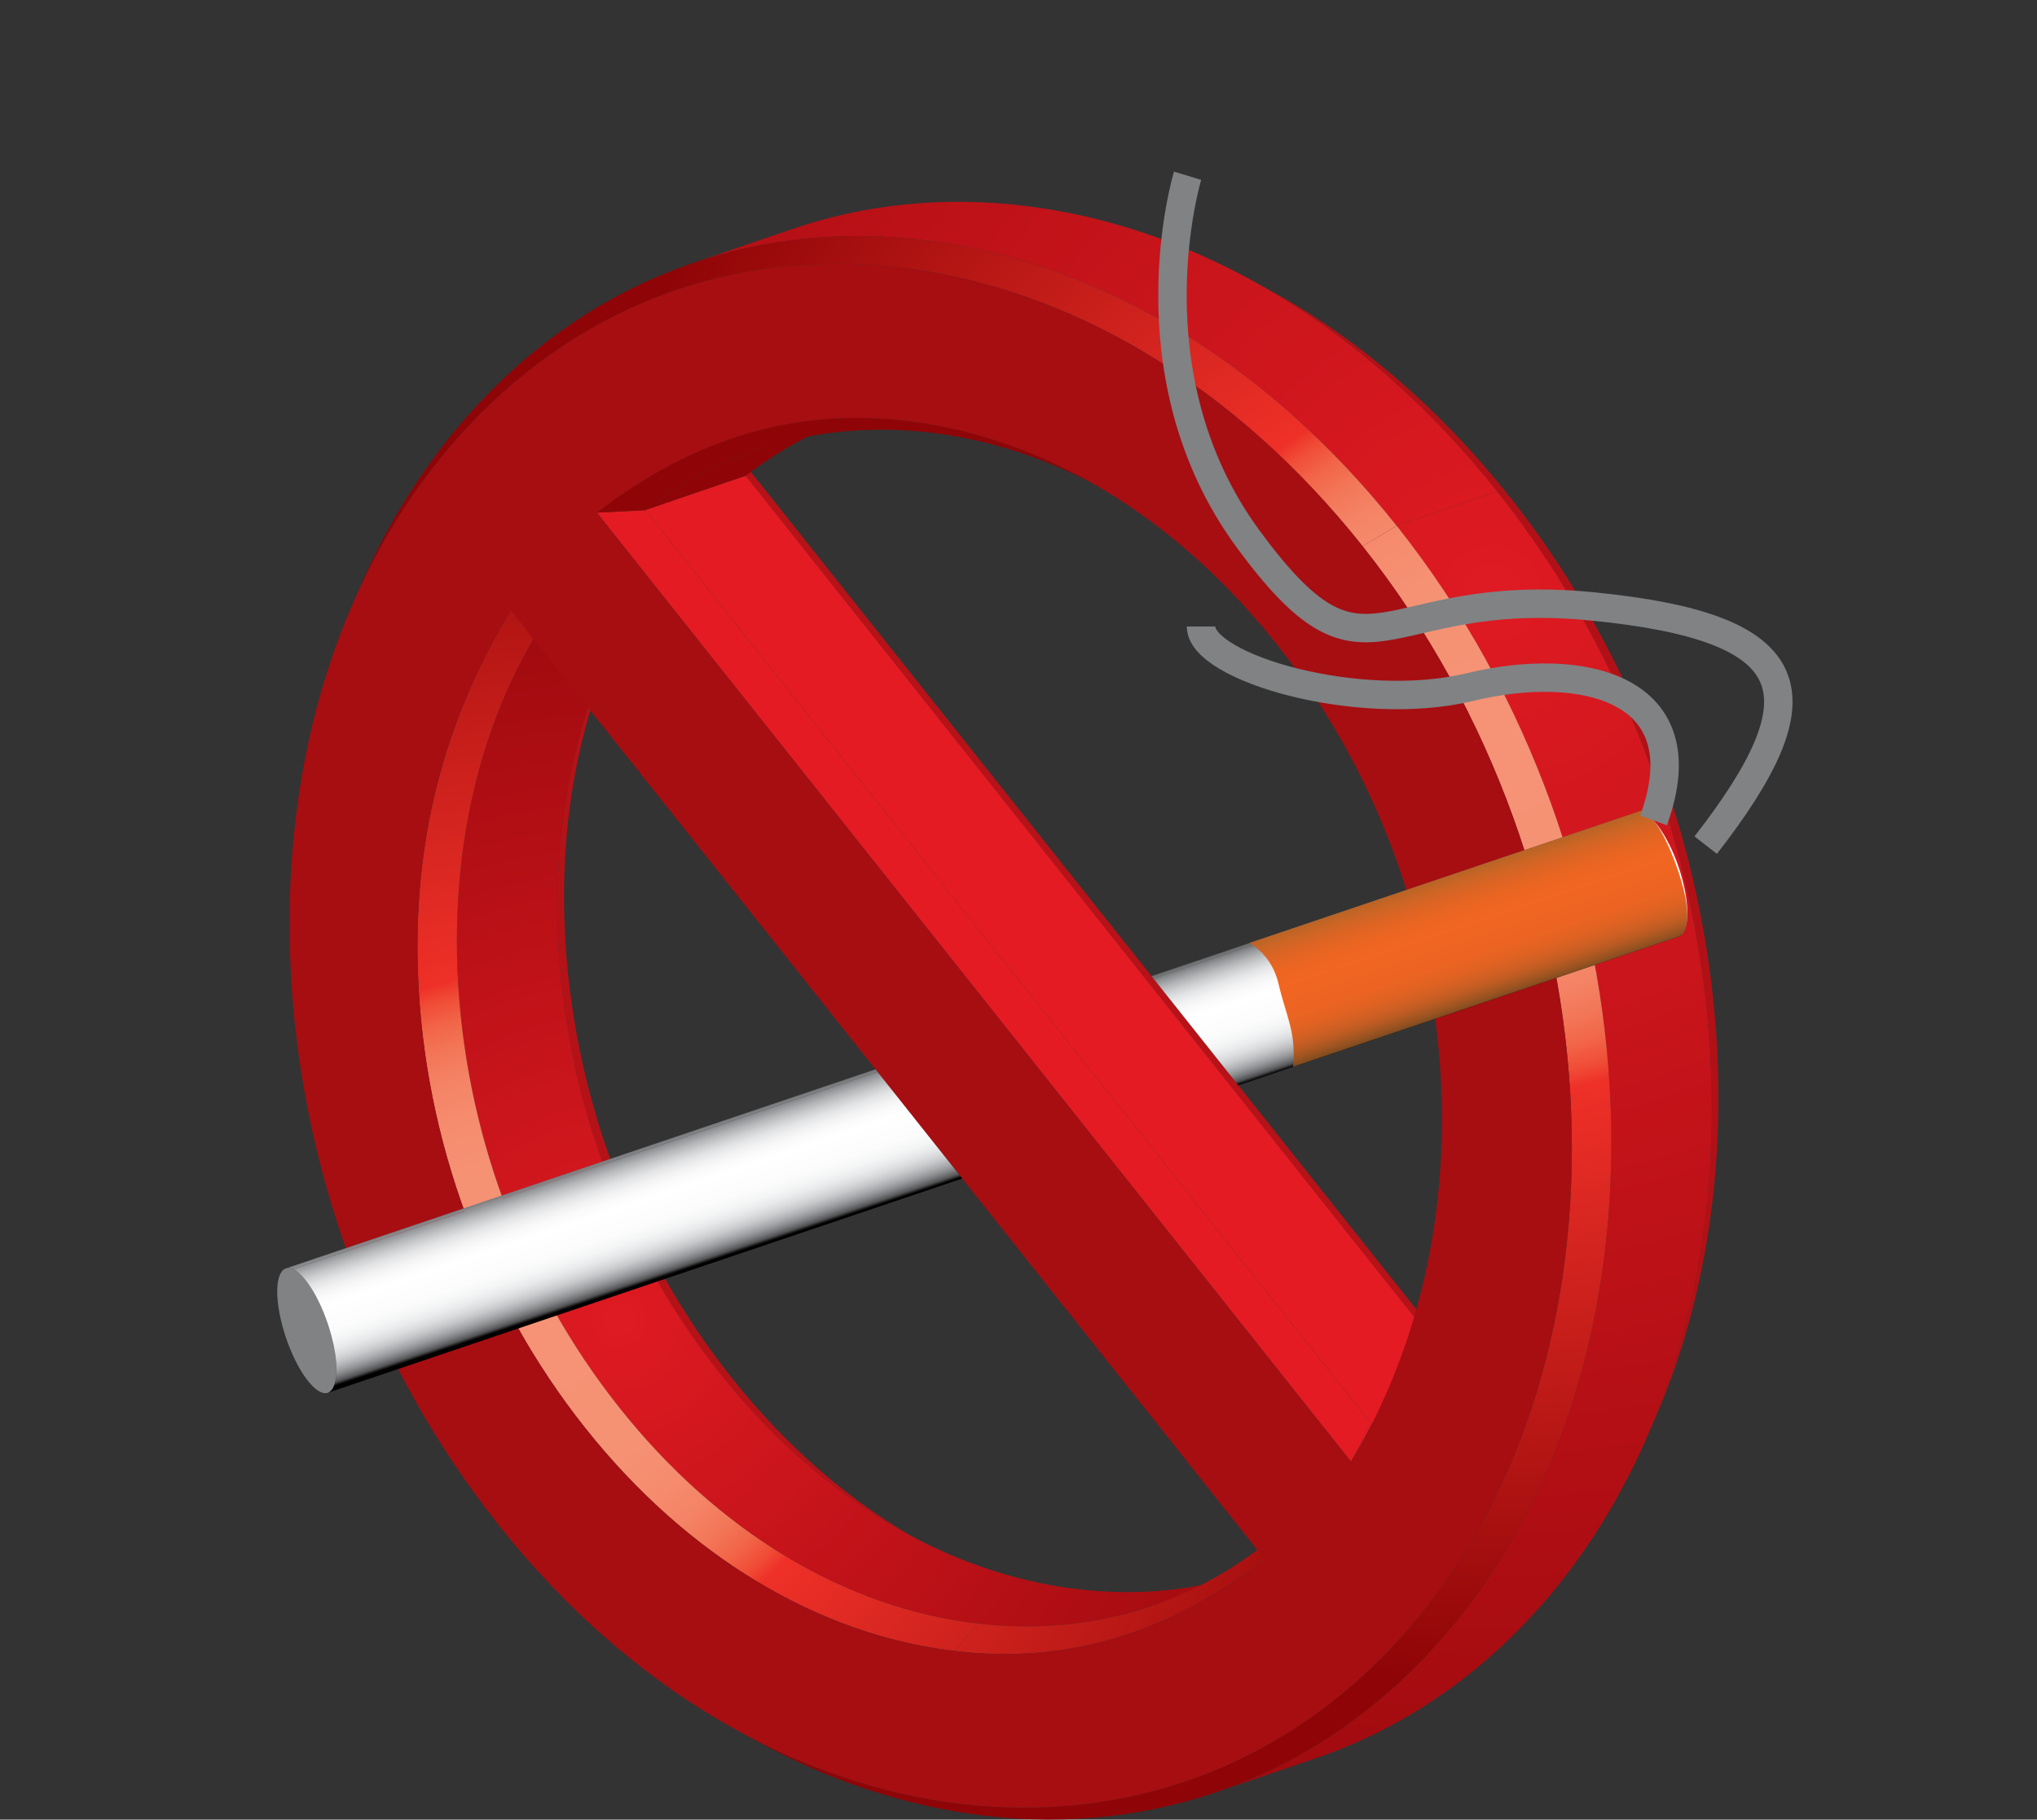
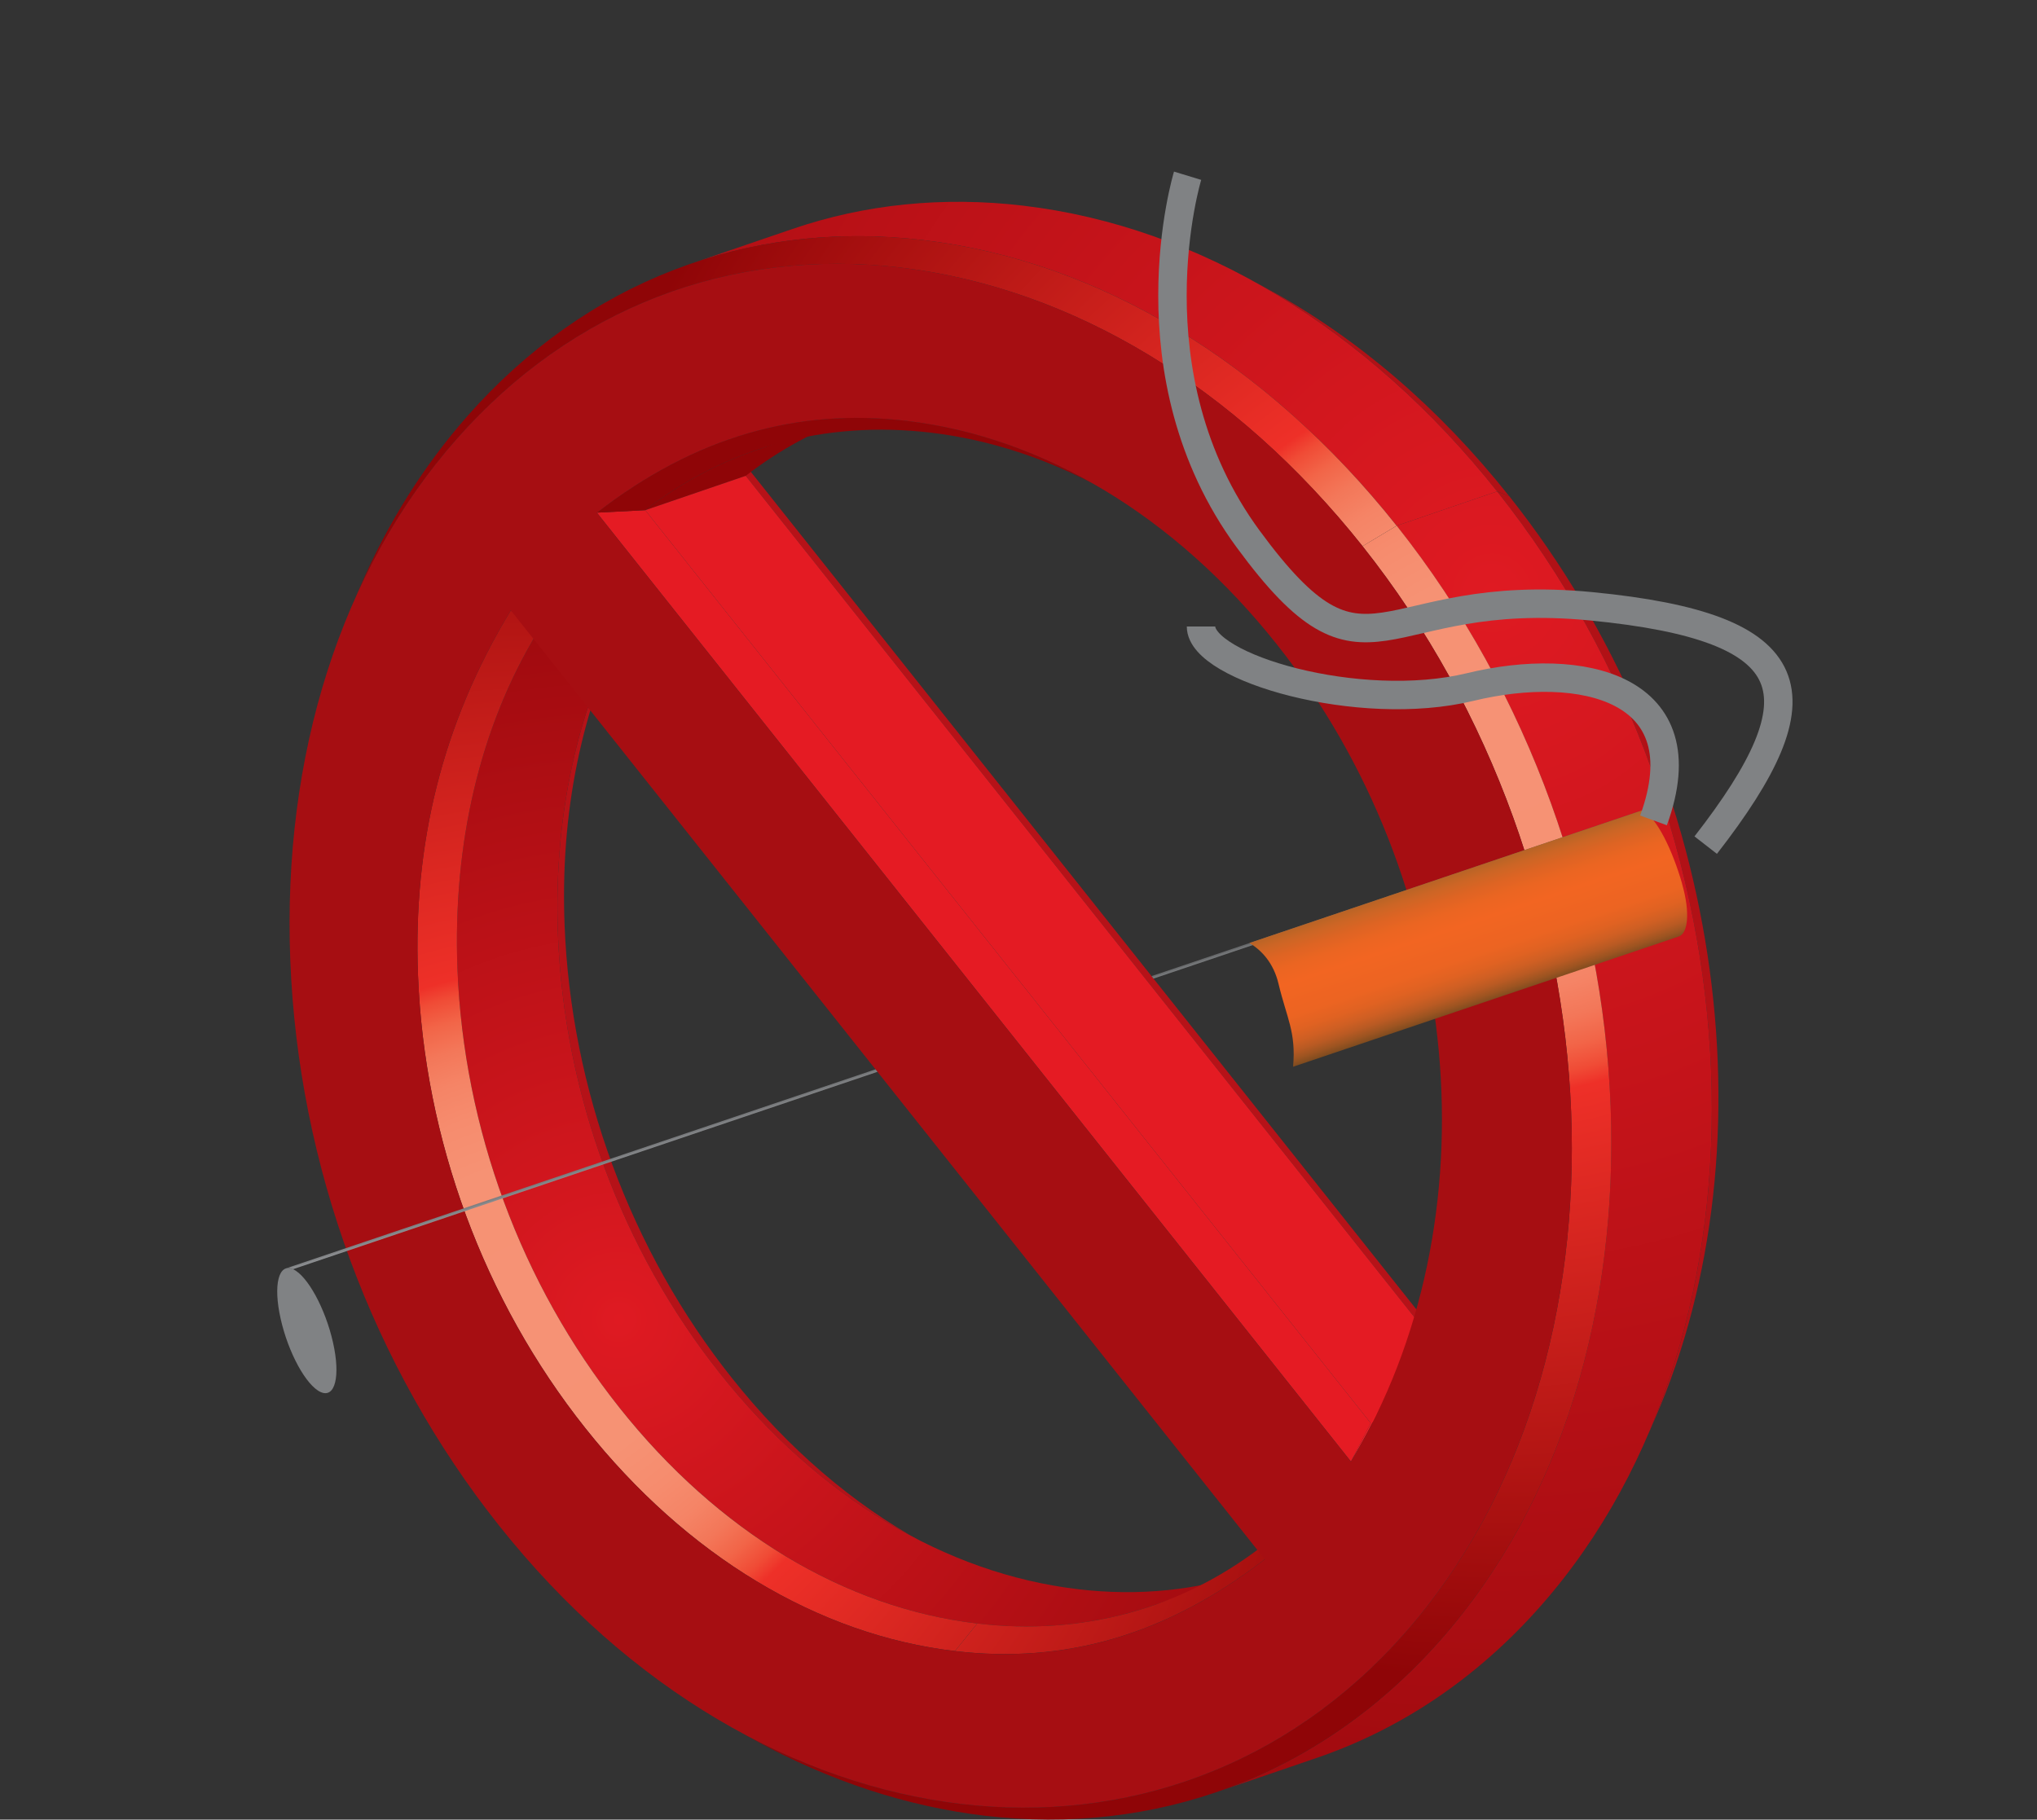
<svg xmlns="http://www.w3.org/2000/svg" xmlns:xlink="http://www.w3.org/1999/xlink" enable-background="new 0 0 286.524 255.977" overflow="visible" version="1.1" viewBox="0 0 286.52 255.98" xml:space="preserve">
  <rect x="0" y="0" width="286.52" height="255.98" fill="#333333" stroke="none" />
  <path d="m86.903 89.25c0.571-1.145 1.139-2.293 1.711-3.438-6.928 13.953-9.815 28.63-9.199 44.351 0.905 23.11 9.26 45.736 23.527 63.688 7.876 9.916 17.038 17.756 26.908 23.17-0.849-0.466-1.699-0.933-2.549-1.398-9.552-5.24-18.419-12.828-26.044-22.43-13.813-17.379-21.897-39.272-22.774-61.647-0.614-15.58 2.328-30.1 8.417-42.29z" fill="#B51218" />
  <polygon points="104.89 66.939 104.57 65.07 210.63 198.56 206.94 195.37" fill="#B61218" />
  <path d="m106.36 63.328c4.712-1.61 9.423-3.221 14.135-4.832-5.566 1.902-10.806 4.733-15.601 8.443l-14.134 4.832c4.787-3.709 10.024-6.54 15.594-8.443z" fill="#8F0507" />
  <radialGradient id="k" cx="87.07" cy="185.61" r="107.42" gradientUnits="userSpaceOnUse">
    <stop stop-color="#DF1A22" offset="0" />
    <stop stop-color="#9A090D" offset="1" />
  </radialGradient>
  <path d="m151.59 223.56c-18.651-2.204-36.527-12.987-50.334-30.372-13.813-17.379-21.897-39.272-22.774-61.647-0.697-17.789 3.236-34.188 11.194-47.332l-14.134 4.832c-7.958 13.144-11.891 29.543-11.195 47.332 0.876 22.375 8.962 44.267 22.774 61.647 13.807 17.385 31.684 28.167 50.334 30.371 8.589 1.016 16.869 0.153 24.529-2.467 4.712-1.609 9.423-3.222 14.135-4.831-7.66 2.63-15.94 3.49-24.53 2.47z" fill="url(#k)" />
  <radialGradient id="j" cx="75.002" cy="185.61" r="128.47" gradientUnits="userSpaceOnUse">
    <stop stop-color="#F69275" offset="0" />
    <stop stop-color="#F69274" offset=".168" />
    <stop stop-color="#F68C6E" offset=".229" />
    <stop stop-color="#F58466" offset=".272" />
    <stop stop-color="#F37759" offset=".307" />
    <stop stop-color="#F26548" offset=".337" />
    <stop stop-color="#F04C36" offset=".363" />
    <stop stop-color="#EE3028" offset=".382" />
    <stop stop-color="#8F0507" offset="1" />
  </radialGradient>
  <path d="m87.122 198.02c-13.812-17.38-21.897-39.272-22.774-61.647-0.696-17.789 3.236-34.188 11.195-47.332l-3.693-3.183c-9.708 16.032-13.771 32.977-13.052 51.35 0.905 23.111 9.261 45.736 23.527 63.687 14.26 17.954 32.734 29.1 51.999 31.374l3.133-3.878c-18.65-2.19-36.52-12.97-50.328-30.36z" fill="url(#j)" />
  <radialGradient id="i" cx="75.003" cy="185.62" r="128.47" gradientUnits="userSpaceOnUse">
    <stop stop-color="#F69275" offset="0" />
    <stop stop-color="#F69274" offset=".168" />
    <stop stop-color="#F68C6E" offset=".229" />
    <stop stop-color="#F58466" offset=".272" />
    <stop stop-color="#F37759" offset=".307" />
    <stop stop-color="#F26548" offset=".337" />
    <stop stop-color="#F04C36" offset=".363" />
    <stop stop-color="#EE3028" offset=".382" />
    <stop stop-color="#8F0507" offset="1" />
  </radialGradient>
  <path d="m177.59 217.48c-11.396 8.818-25.302 12.662-40.13 10.91l-3.133 3.878c15.315 1.811 29.685-2.162 43.584-12.919l-0.32-1.87z" fill="url(#i)" />
  <polygon points="90.758 71.771 104.89 66.939 206.94 195.37 192.8 200.2" fill="#E41B23" />
  <polygon points="83.953 72.119 90.758 71.771 192.8 200.2 190.02 205.61" fill="#E51B23" />
  <path d="m195.26 195.77c-0.424 0.834-0.848 1.668-1.272 2.504-0.154 0.302-0.307 0.604-0.461 0.905-0.033 0.067-0.08 0.158-0.114 0.226-0.033 0.068-0.081 0.158-0.115 0.227-0.033 0.067-0.079 0.158-0.113 0.225-0.069 0.135-0.161 0.315-0.229 0.451-0.915 1.8-1.896 3.567-2.938 5.3l2.786-5.405c0.86-1.44 1.68-2.92 2.45-4.43z" fill="#ED1C24" />
  <path d="m152.63 67.402c0.851 0.467 1.701 0.933 2.551 1.399-7.743-4.248-15.938-6.954-24.287-7.94-14.834-1.753-28.74 2.092-40.135 10.91l-6.805 0.347c13.899-10.756 28.27-14.729 43.59-12.918 8.63 1.019 17.09 3.815 25.09 8.202z" fill="#8F0507" />
  <g fill="#B11116">
    <path d="m178.66 40.847c-0.85-0.466-1.699-0.932-2.55-1.398 12.646 6.937 24.381 16.978 34.472 29.68l1.687 0.657c-9.84-12.387-21.28-22.176-33.61-28.939z" />
    <path d="m212.27 69.786-1.687-0.657c30.95 38.956 38.361 93.295 21.062 133.07 0.387-0.888 0.773-1.777 1.159-2.665 16.87-38.79 9.64-91.78-20.53-129.75z" />
  </g>
  <radialGradient id="h" cx="209.87" cy="83.403" r="188.11" gradientUnits="userSpaceOnUse">
    <stop stop-color="#DF1A22" offset="0" />
    <stop stop-color="#9A090D" offset="1" />
  </radialGradient>
  <path d="m143.97 28.938c-11.373-1.344-22.338-0.202-32.483 3.267l-14.135 4.832c10.146-3.469 21.11-4.61 32.483-3.266 24.682 2.917 48.345 17.193 66.616 40.191l14.135-4.833c-18.29-22.999-41.95-37.275-66.63-40.191z" fill="url(#h)" />
  <radialGradient id="g" cx="209.87" cy="83.403" r="188.1" gradientUnits="userSpaceOnUse">
    <stop stop-color="#DF1A22" offset="0" />
    <stop stop-color="#9A090D" offset="1" />
  </radialGradient>
  <path d="m210.58 69.129-14.135 4.833c37.725 47.48 40.479 117.82 6.143 156.78-9.087 10.31-19.873 17.406-31.521 21.391 4.711-1.612 9.423-3.224 14.135-4.834 11.648-3.981 22.435-11.078 31.521-21.389 34.34-38.97 31.59-109.3-6.14-156.78z" fill="url(#g)" />
  <radialGradient id="a" cx="211.05" cy="103.28" r="132.97" gradientUnits="userSpaceOnUse">
    <stop stop-color="#F69275" offset="0" />
    <stop stop-color="#F69274" offset=".168" />
    <stop stop-color="#F68C6E" offset=".229" />
    <stop stop-color="#F58466" offset=".272" />
    <stop stop-color="#F37759" offset=".307" />
    <stop stop-color="#F26548" offset=".337" />
    <stop stop-color="#F04C36" offset=".363" />
    <stop stop-color="#EE3028" offset=".382" />
    <stop stop-color="#8F0507" offset="1" />
  </radialGradient>
  <path d="m129.83 33.77c-24.682-2.917-47.441 5.873-64.073 24.746-6.14 6.966-11.175 14.999-15.024 23.853-0.386 0.888-0.773 1.776-1.159 2.665 3.753-8.631 8.663-16.464 14.651-23.258 16.219-18.404 38.403-26.973 62.472-24.128s47.134 16.76 64.952 39.188l4.798-2.874c-18.27-22.999-41.94-37.275-66.62-40.192z" fill="url(#a)" />
  <path d="m196.45 73.961-4.798 2.874c36.779 46.287 39.465 114.88 5.989 152.86-16.74 18.995-39.397 26.804-62.475 24.077-10.557-1.248-21.197-4.701-31.396-10.294 0.85 0.466 1.699 0.932 2.549 1.399 10.461 5.735 21.373 9.275 32.197 10.555 23.665 2.796 46.907-5.212 64.076-24.694 34.34-38.97 31.58-109.31-6.14-156.79z" fill="url(#a)" />
  <path d="m191.65 76.835c36.779 46.287 39.465 114.88 5.989 152.86-16.74 18.995-39.397 26.804-62.475 24.077-23.078-2.729-46.56-15.989-64.951-39.137-17.823-22.428-28.251-50.669-29.383-79.55-1.13-28.874 7.172-54.908 23.395-73.313 16.219-18.404 38.403-26.973 62.472-24.128 24.08 2.844 47.14 16.759 64.96 39.186zm-1.63 128.78c20.421-33.859 16.037-81.673-10.474-115.03-14.26-17.956-32.733-29.1-51.998-31.376-15.32-1.811-29.691 2.163-43.59 12.918l106.06 133.49m-55.7 26.66c15.315 1.811 29.685-2.162 43.584-12.919l-106.05-133.49c-9.708 16.032-13.771 32.977-13.052 51.35 0.905 23.111 9.261 45.736 23.527 63.687 14.259 17.95 32.735 29.1 51.995 31.37" fill="#A60E12" />
  <defs>
    <path id="b" d="m146.4 179.7-111.86 33.36-34.54-49.21 109.3-30.848 37.1 46.7zm4.63-56.15 28.136 35.413 107.36-35.453-3.904-66.722-73.83-50.755-78.08-6.033 20.31 123.55z" />
  </defs>
  <clipPath id="f">
    <use xlink:href="#b" />
  </clipPath>
  <g clip-path="url(#f)">
    <path d="m41.219 178.55c2.035 0.922 4.551 5.538 5.623 10.311 1.072 4.771 0.291 7.889-1.745 6.967-2.036-0.923-4.551-5.531-5.622-10.305-1.072-4.77-0.292-7.9 1.744-6.97z" fill="#808284" />
    <linearGradient id="e" x1="135.29" x2="141.44" y1="145.09" y2="163.56" gradientUnits="userSpaceOnUse">
      <stop offset="0" />
      <stop stop-color="#49494B" offset=".025" />
      <stop stop-color="#747678" offset=".068" />
      <stop stop-color="#96989B" offset=".112" />
      <stop stop-color="#B4B6B8" offset=".157" />
      <stop stop-color="#CECFD1" offset=".204" />
      <stop stop-color="#E2E3E4" offset=".252" />
      <stop stop-color="#F1F1F2" offset=".304" />
      <stop stop-color="#FAFAFB" offset=".359" />
      <stop stop-color="#fff" offset=".427" />
      <stop stop-color="#FCFCFC" offset=".603" />
      <stop stop-color="#F4F5F5" offset=".681" />
      <stop stop-color="#E9EAEB" offset=".741" />
      <stop stop-color="#DADBDD" offset=".79" />
      <stop stop-color="#C6C8CA" offset=".834" />
      <stop stop-color="#AEB0B3" offset=".874" />
      <stop stop-color="#949698" offset=".91" />
      <stop stop-color="#76777A" offset=".943" />
      <stop stop-color="#525254" offset=".974" />
      <stop offset="1" />
    </linearGradient>
    <path d="m230.23 114.26-190.03 64.18c0.291-0.099 0.63-0.067 1.015 0.106l190.03-64.186c-0.38-0.17-0.72-0.2-1.01-0.1z" fill="url(#e)" />
    <linearGradient id="d" x1="136.37" x2="142.52" y1="144.73" y2="163.19" gradientUnits="userSpaceOnUse">
      <stop offset="0" />
      <stop stop-color="#49494B" offset=".025" />
      <stop stop-color="#747678" offset=".068" />
      <stop stop-color="#96989B" offset=".112" />
      <stop stop-color="#B4B6B8" offset=".157" />
      <stop stop-color="#CECFD1" offset=".204" />
      <stop stop-color="#E2E3E4" offset=".252" />
      <stop stop-color="#F1F1F2" offset=".304" />
      <stop stop-color="#FAFAFB" offset=".359" />
      <stop stop-color="#fff" offset=".427" />
      <stop stop-color="#FCFCFC" offset=".603" />
      <stop stop-color="#F4F5F5" offset=".681" />
      <stop stop-color="#E9EAEB" offset=".741" />
      <stop stop-color="#DADBDD" offset=".79" />
      <stop stop-color="#C6C8CA" offset=".834" />
      <stop stop-color="#AEB0B3" offset=".874" />
      <stop stop-color="#949698" offset=".91" />
      <stop stop-color="#76777A" offset=".943" />
      <stop stop-color="#525254" offset=".974" />
      <stop offset="1" />
    </linearGradient>
-     <path d="m236.87 124.67c-1.071-4.772-3.588-9.388-5.622-10.31l-190.03 64.19c2.035 0.922 4.551 5.538 5.623 10.311 0.869 3.869 0.52 6.651-0.729 7.073l190.03-64.187c1.25-0.42 1.6-3.2 0.73-7.07z" fill="url(#d)" />
    <linearGradient id="c" x1="203.94" x2="210.24" y1="121.73" y2="140.62" gradientUnits="userSpaceOnUse">
      <stop stop-color="#9E6227" offset="0" />
      <stop stop-color="#B46426" offset=".056" />
      <stop stop-color="#CC6525" offset=".136" />
      <stop stop-color="#DE6423" offset=".222" />
      <stop stop-color="#EB6522" offset=".314" />
      <stop stop-color="#F26522" offset=".427" />
      <stop stop-color="#EC6422" offset=".654" />
      <stop stop-color="#E06222" offset=".756" />
      <stop stop-color="#CF5F23" offset=".833" />
      <stop stop-color="#B95A23" offset=".897" />
      <stop stop-color="#9D5421" offset=".952" />
      <stop stop-color="#7E4B1F" offset="1" />
    </linearGradient>
    <path d="m236.6 124.31c-1.349-4.701-3.588-9.388-5.622-10.31l-55.237 18.657c1.718 1.034 3.393 2.8 4.095 5.748 1.148 4.828 2.484 6.755 2.047 11.664 17.995-6.079 36.26-12.248 54.257-18.327 1.24-0.42 1.66-3.22 0.45-7.43z" fill="url(#c)" />
    <path d="m239.92 118.89c16.562-21.294 14.195-30.645-16.09-33.597-30.285-2.953-31.232 13.723-48.267-9.464-17.035-23.188-8.518-51.106-8.518-51.106" fill="none" stroke="#808284" stroke-width="4" />
    <path d="m232.58 115.41c6.86-18.76-10.175-22.546-25.791-18.76-15.615 3.785-37.856-2.726-37.856-8.518" fill="none" stroke="#808284" stroke-width="4" />
  </g>
</svg>